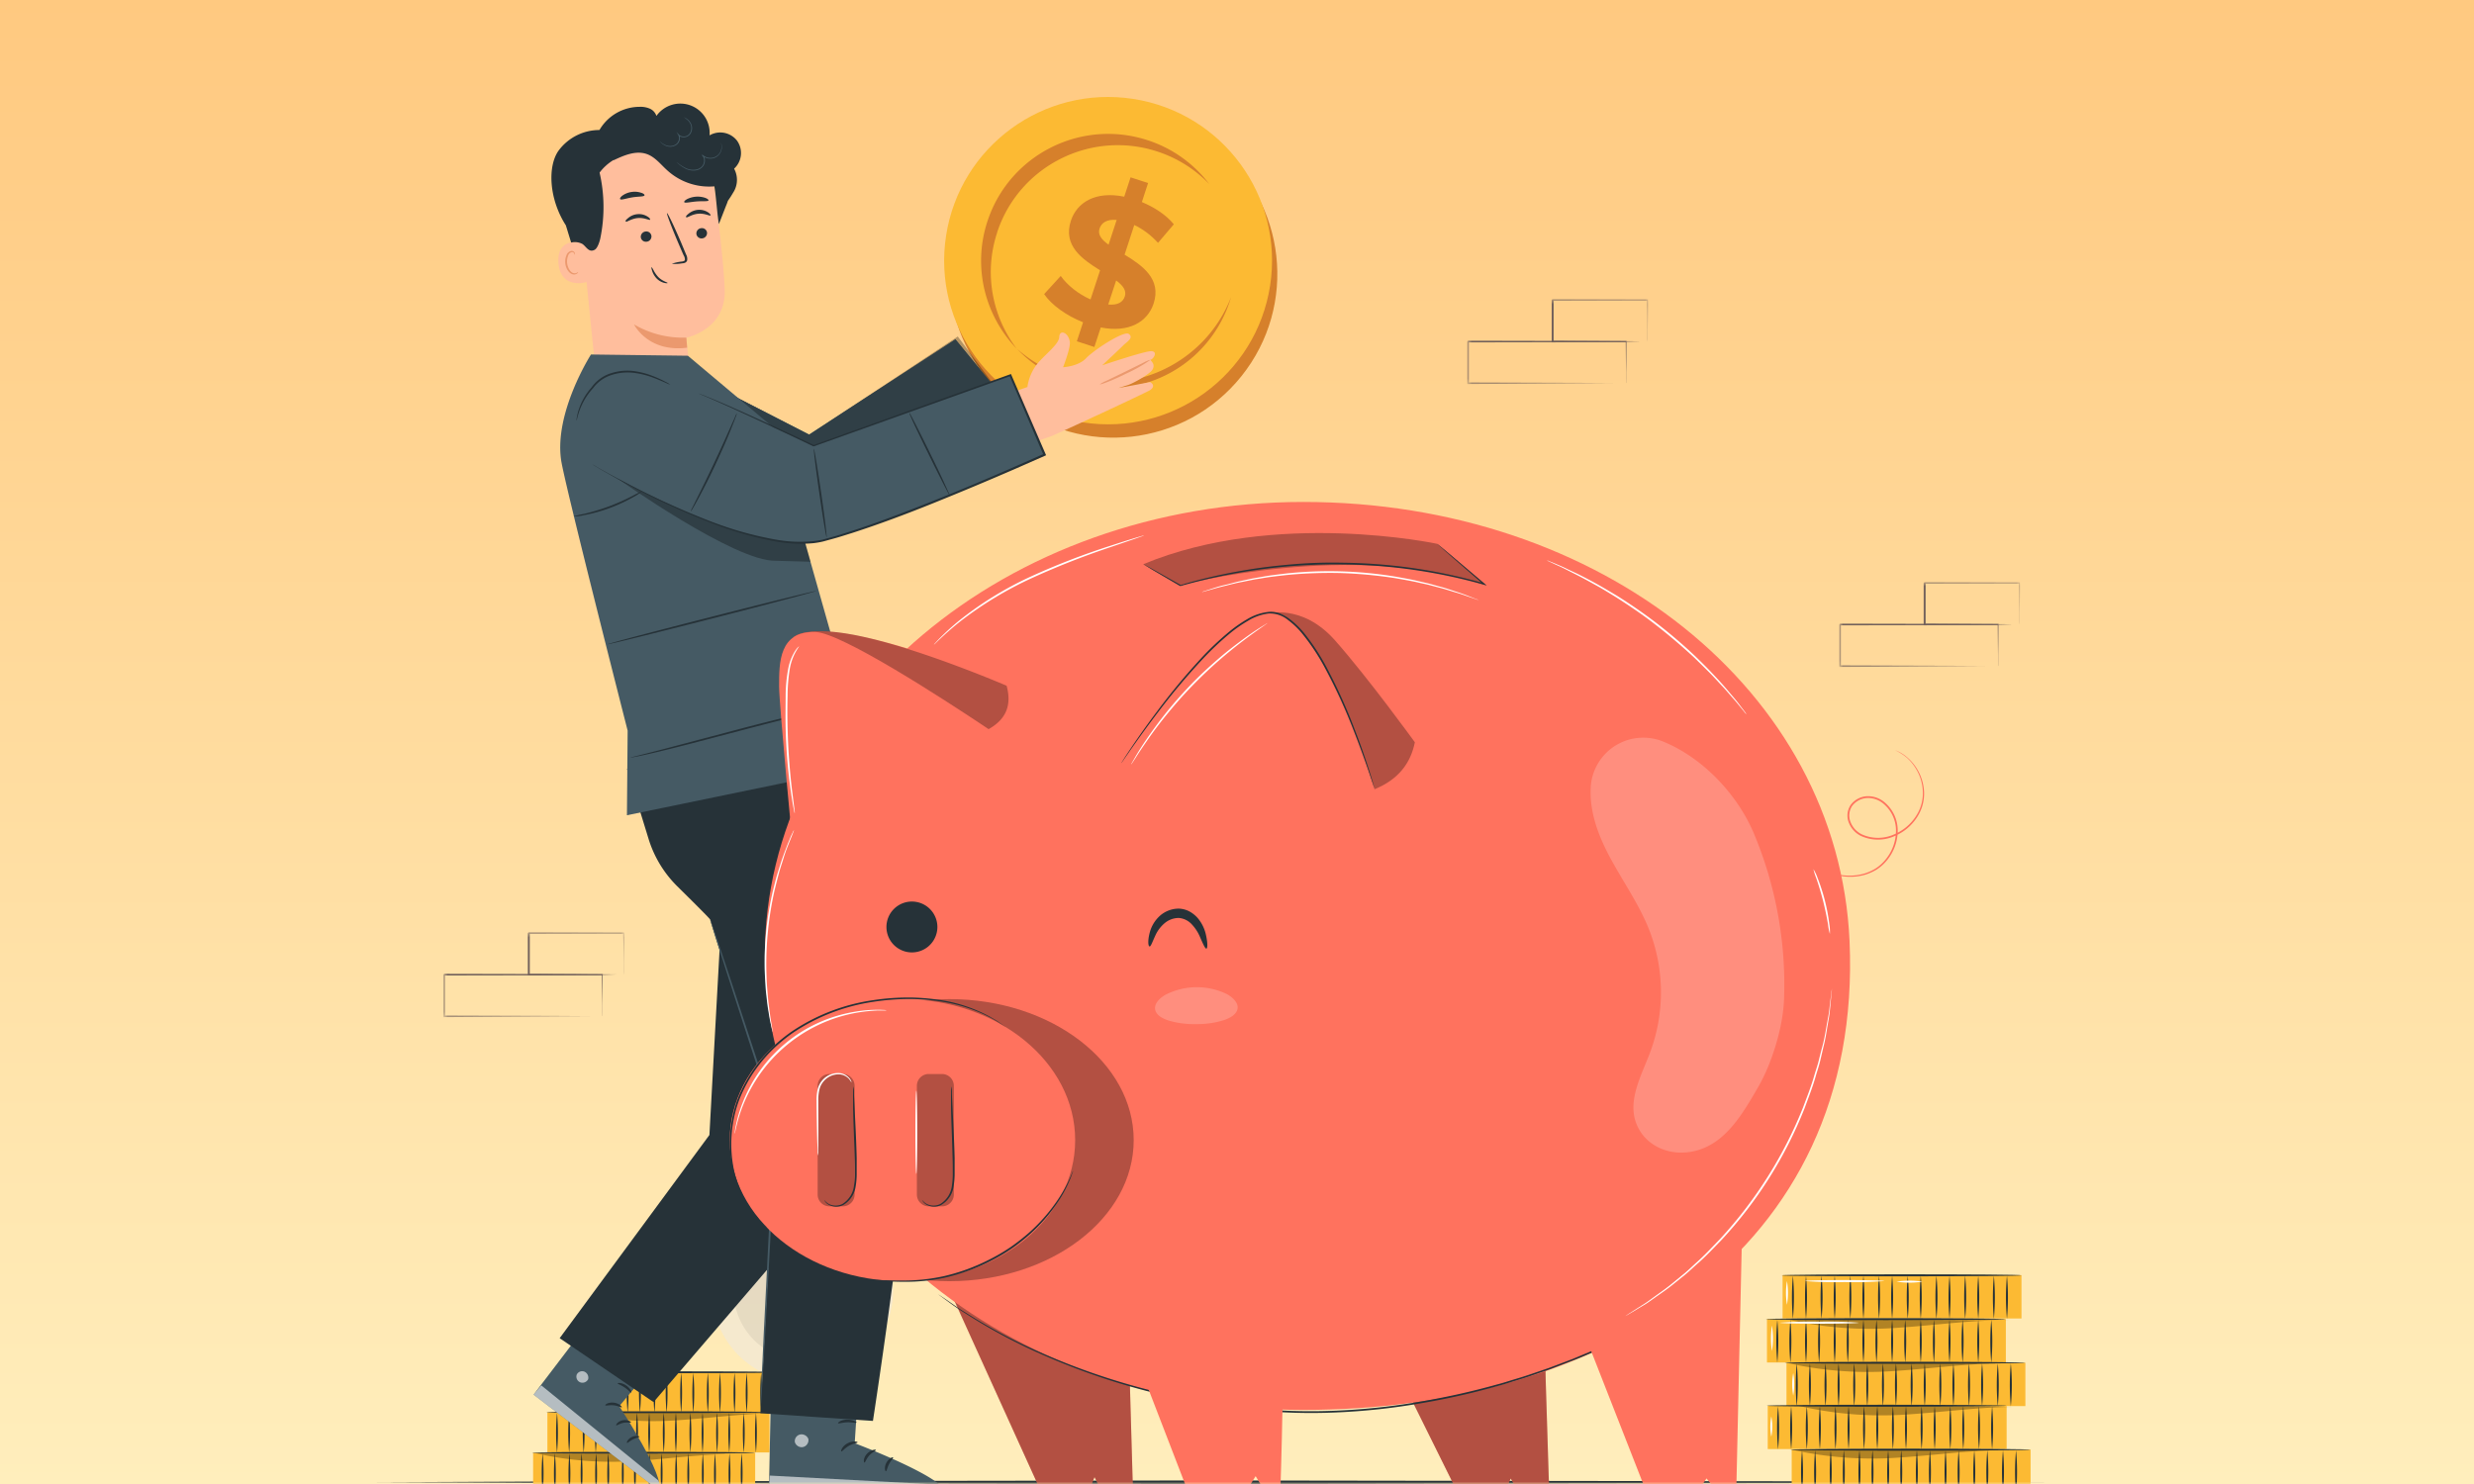
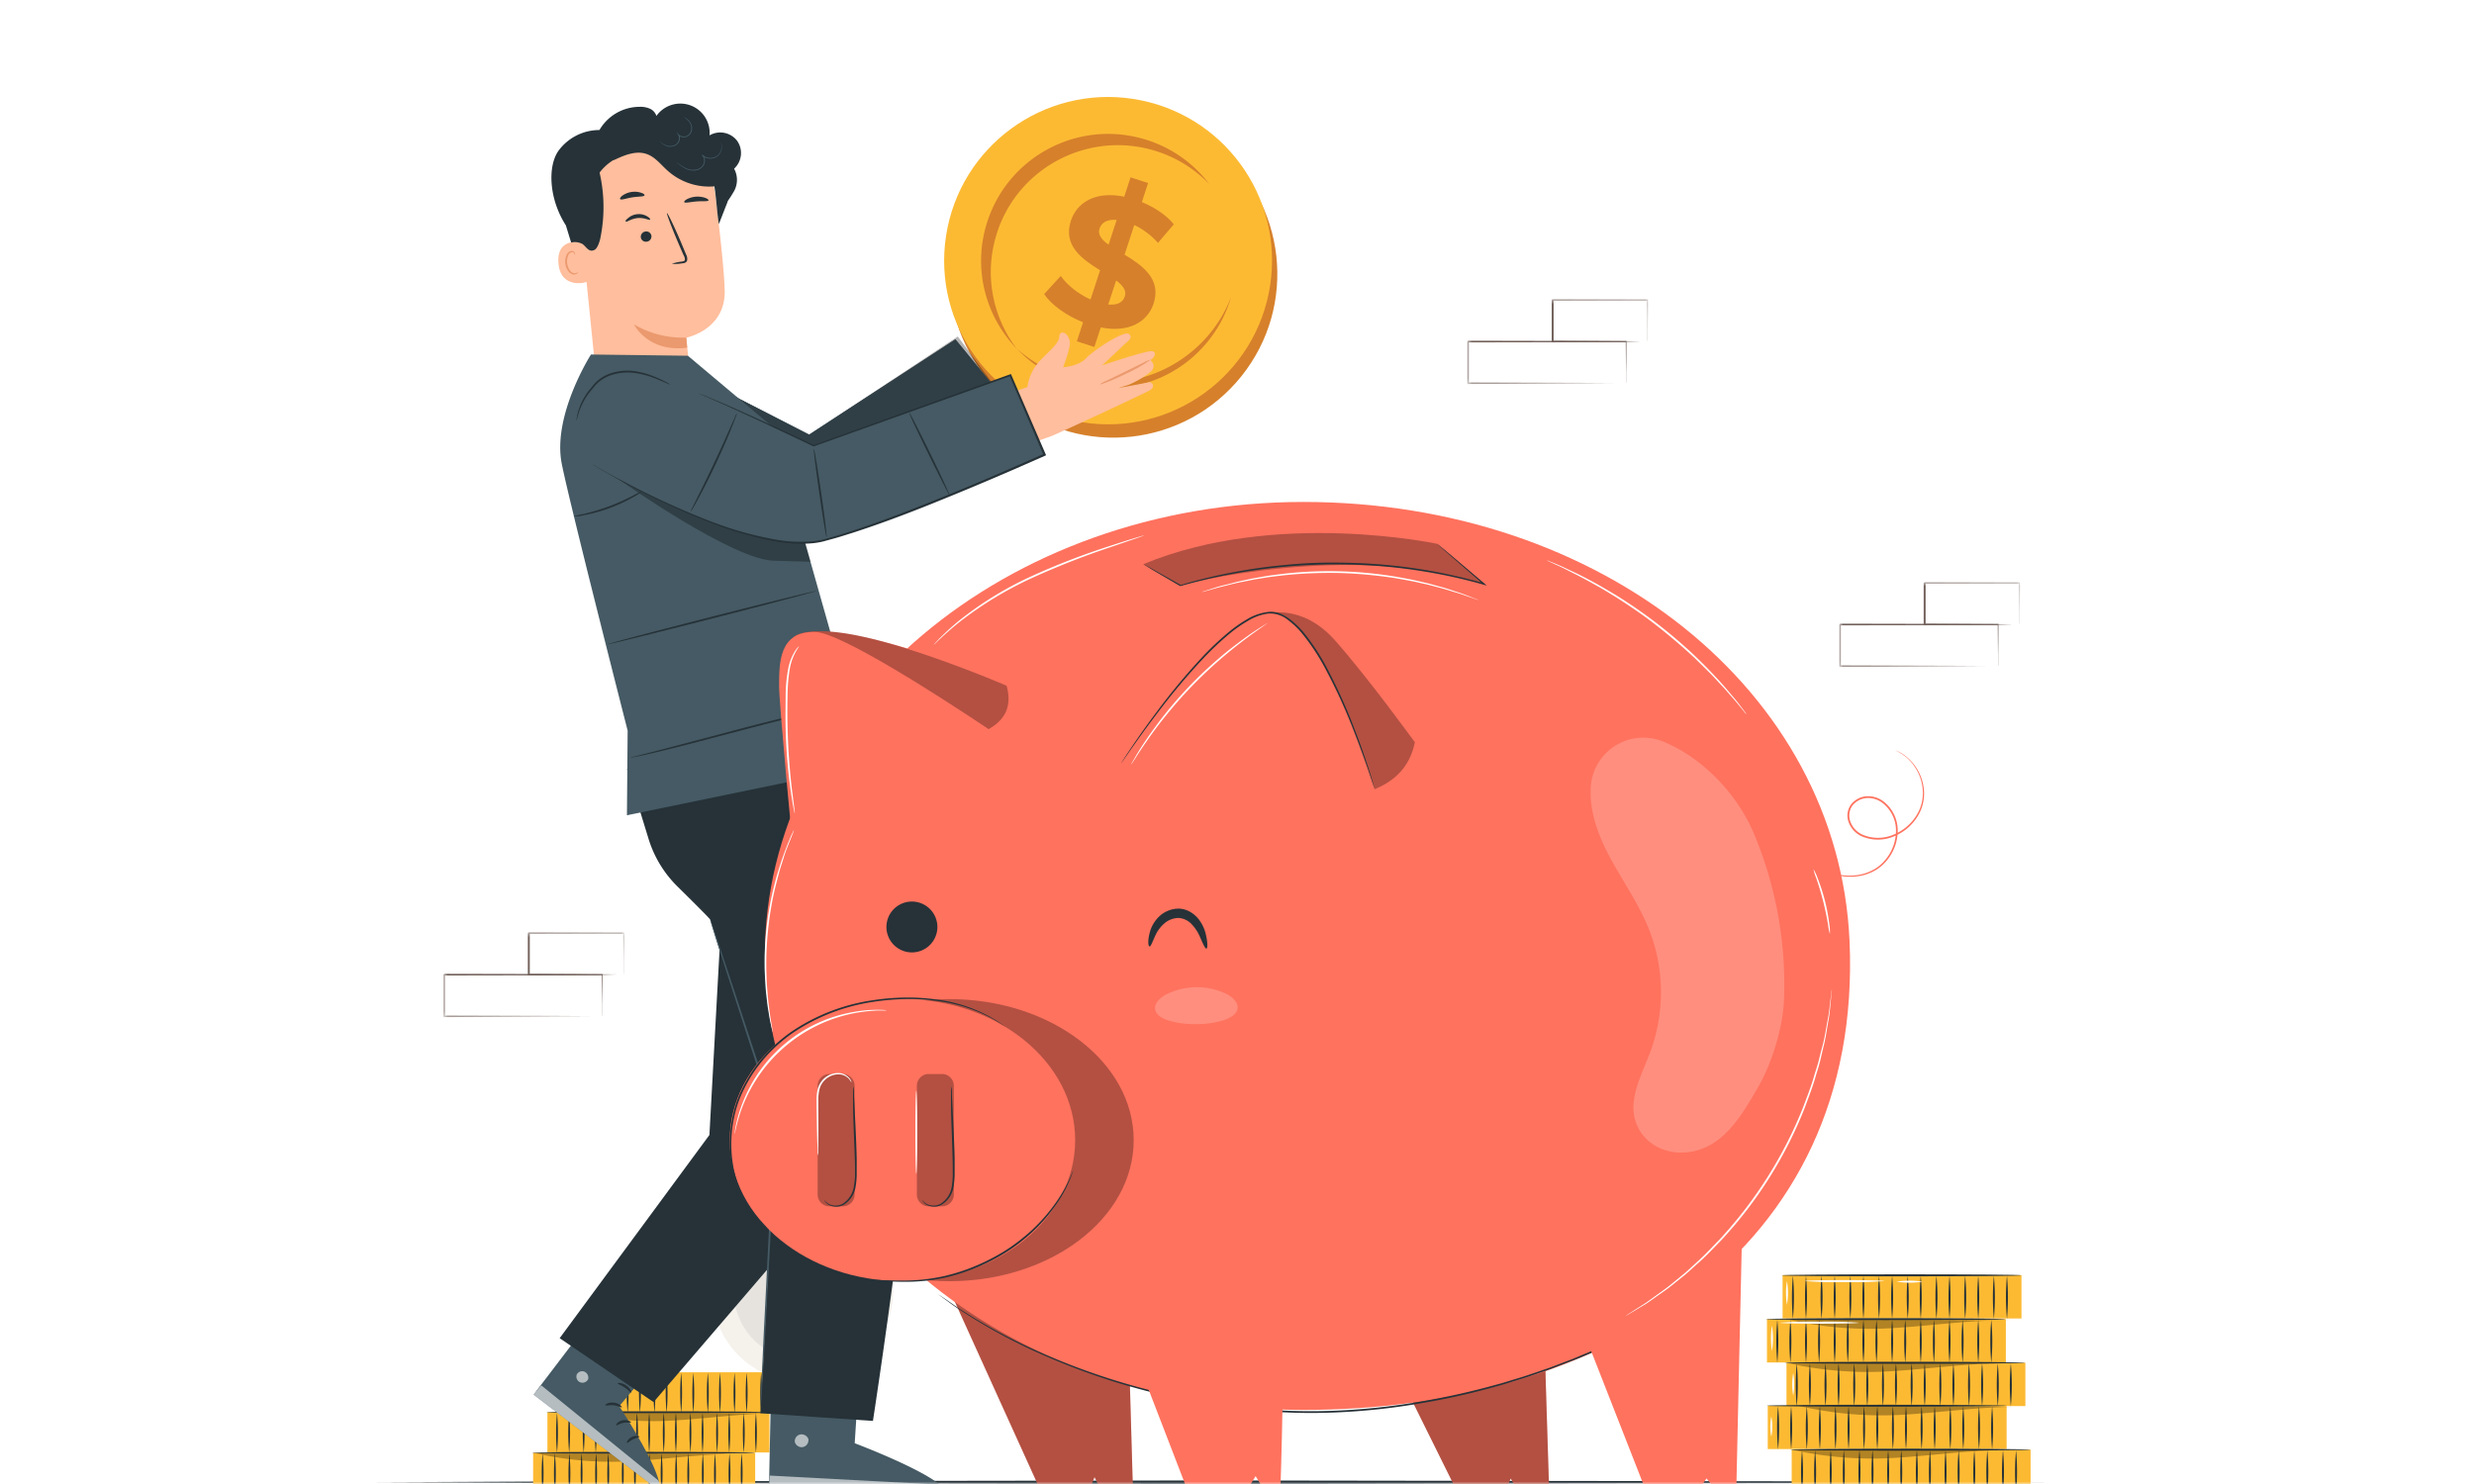
<svg xmlns="http://www.w3.org/2000/svg" width="500" height="300" fill="none">
  <rect width="100%" height="100%" fill="#808080" stroke="none" />
  <g clip-path="url(#a)">
    <path fill="#fff" d="M0 0h500v300H0z" />
-     <path d="M500 0H0v300h500V0Z" fill="url(#b)" />
    <g clip-path="url(#c)">
      <mask id="d" style="mask-type:luminance" maskUnits="userSpaceOnUse" x="71" y="14" width="358" height="286">
        <path d="M429 14H71v286h358V14Z" fill="#fff" />
      </mask>
      <g mask="url(#d)">
        <path d="m76.012 299.646 42.155-.18 42.154-.065 84.309-.116 84.309.116 42.155.065 42.154.18-42.154.173-42.155.065-84.309.116-84.309-.116-42.154-.065-42.155-.173Z" fill="#263238" />
        <mask id="e" style="mask-type:luminance" maskUnits="userSpaceOnUse" x="296" y="60" width="38" height="18">
          <path d="M333.056 60.475H296.54v17.16h36.516v-17.16Z" fill="#fff" />
        </mask>
        <g mask="url(#e)" fill="#73625C">
          <path d="M328.619 77.485v-2.243c0-1.433-.036-3.582-.057-6.183l.1.1-31.964.057c.072-.071-.165.158.158-.164v8.447l-.158-.18 22.745.072 6.714.043h.071l-6.677.044-22.853.157h-.158v-8.598c.323-.322.086-.093.165-.165l31.907.065h.1v.1c0 2.658-.043 4.772-.057 6.24v2.05c-.007.05-.022.108-.036.158Z" />
          <path d="M332.948 69.052a.594.594 0 0 1 0-.158v-2.135c0-1.483 0-3.583-.065-6.133l.123.114-19.178.05.166-.164v8.418l-.223-.157 13.713.079 4 .043h1.464a2.911 2.911 0 0 1-.352 0h-1.048l-3.977.121-13.821.08h-.151v-8.57l.165-.165 19.177.05h.115v.115c0 2.594-.05 4.707-.065 6.198v1.669c0 .18-.022.365-.043.544Z" />
        </g>
        <mask id="f" style="mask-type:luminance" maskUnits="userSpaceOnUse" x="89" y="188" width="38" height="18">
          <path d="M126.132 188.46H89.616v17.16h36.516v-17.16Z" fill="#fff" />
        </mask>
        <g mask="url(#f)" fill="#73625C">
          <path d="M121.695 205.47v-2.242c0-1.433-.036-3.583-.057-6.184l.1.1-31.964.058c.072-.072-.165.158.158-.165v8.447l-.158-.179 22.745.072 6.713.043h.072l-6.677.043-22.853.158h-.158v-8.598c.323-.323.086-.094.165-.165l31.907.064h.1v.101c0 2.658-.043 4.772-.057 6.24v2.049a1.243 1.243 0 0 1-.036.158Z" />
          <path d="M126.025 197.037a.517.517 0 0 1 0-.157v-2.136c0-1.483 0-3.582-.065-6.133l.122.115-19.177.05.165-.165v8.419l-.222-.158 13.713.079 3.999.043h1.465a2.953 2.953 0 0 1-.352 0h-1.048l-3.978.122-13.821.078h-.151v-8.569l.165-.165 19.177.051h.115v.114c0 2.594-.05 4.707-.064 6.198v1.669c0 .18-.022.365-.043.545Z" />
        </g>
        <mask id="g" style="mask-type:luminance" maskUnits="userSpaceOnUse" x="371" y="117" width="38" height="18">
          <path d="M408.236 117.675H371.72v17.16h36.516v-17.16Z" fill="#fff" />
        </mask>
        <g mask="url(#g)" fill="#73625C">
          <path d="M403.799 134.685v-2.243c0-1.433-.036-3.582-.057-6.183l.1.1-31.964.058c.072-.072-.165.157.158-.165v8.447l-.158-.179 22.746.071 6.713.043h.071l-6.677.044-22.853.157h-.158v-8.598c.323-.322.086-.093.166-.164l31.906.064h.1v.1c0 2.659-.043 4.772-.057 6.241v2.049c-.007.05-.022.107-.036.158Z" />
          <path d="M408.128 126.252a.597.597 0 0 1 0-.158v-2.135c0-1.483 0-3.582-.064-6.134l.122.116-19.177.05.165-.166v8.42l-.223-.158 13.713.079 4 .043h1.464a2.953 2.953 0 0 1-.352 0h-1.048l-3.977.121-13.821.079h-.151v-8.569l.165-.165 19.177.05h.115v.115c0 2.594-.05 4.707-.064 6.198v1.669c0 .179-.023.365-.044.545Z" />
        </g>
        <g style="mix-blend-mode:multiply" opacity=".6">
          <path d="M179.932 265.412c-2.469 9.819-12.406 15.799-22.197 13.358-9.791-2.441-15.727-12.378-13.258-22.196 2.469-9.819 12.406-15.8 22.198-13.359l.042.018c9.774 2.442 15.688 12.37 13.218 22.172l-.006.014.003-.007Z" fill="#EEE7DE" />
          <path d="M175.718 264.344c-1.881 7.48-9.458 12.037-16.908 10.173-7.459-1.86-11.982-9.437-10.096-16.908 1.881-7.481 9.459-12.037 16.909-10.173a.39.39 0 0 0 .02.009c7.45 1.865 11.958 9.435 10.075 16.899Z" fill="#D6D0C9" />
          <path d="M175.818 263.921a8.664 8.664 0 0 1 .059-1.719 14.618 14.618 0 0 0-.503-4.54 13.7 13.7 0 0 0-4.669-7.123c-.52-.421-1.078-.81-1.66-1.141a12.506 12.506 0 0 0-1.875-.907c-.67-.26-1.353-.468-2.057-.626-.699-.147-1.41-.25-2.13-.289a12.389 12.389 0 0 0-2.083.035 13.737 13.737 0 0 0-3.833.949 13.975 13.975 0 0 0-5.402 3.919 14.59 14.59 0 0 0-2.365 3.912 9.198 9.198 0 0 1-.657 1.587 3.939 3.939 0 0 1 .274-1.72 13.147 13.147 0 0 1 2.173-4.249 14.284 14.284 0 0 1 7.578-5.037 14.115 14.115 0 0 1 4.389-.453c.775.046 1.544.147 2.302.312.75.168 1.485.389 2.205.669.695.279 1.377.61 2.018.999a13.28 13.28 0 0 1 1.775 1.247c.535.445 1.039.927 1.5 1.45a14.513 14.513 0 0 1 2.149 3.161c.488.998.864 2.05 1.111 3.131.353 1.565.414 3.175.178 4.762a3.988 3.988 0 0 1-.477 1.671Z" fill="#B8A697" />
          <path d="m161.697 269.401-.568 2.372-2.1-.502.534-2.27a10.16 10.16 0 0 1-4.839-2.936l1.777-2.295a8.726 8.726 0 0 0 3.729 2.461l.841-3.528c-2.198-1.123-4.621-2.523-3.903-5.537.541-2.266 2.617-3.783 6.031-3.378l.563-2.339 2.103.495-.549 2.304a9.765 9.765 0 0 1 3.971 2.295l-1.677 2.353a8.706 8.706 0 0 0-2.96-1.861l-.857 3.588c2.207 1.102 4.592 2.494 3.881 5.47-.517 2.168-2.571 3.693-5.977 3.308Zm.126-9.832.721-3.022c-1.177-.012-1.769.498-1.933 1.194-.164.695.349 1.314 1.212 1.828Zm2.4 5.97c.18-.755-.345-1.287-1.174-1.82l-.695 2.916c1.132.003 1.712-.438 1.877-1.117l-.008.021Z" fill="#B8A697" />
        </g>
        <path d="M159.025 277.414h-44.879v8.136h44.879v-8.136Z" fill="#FCBA33" />
        <path d="M118.543 285.608a43.717 43.717 0 0 1 0-8.073 43.892 43.892 0 0 1 0 8.073ZM116.108 285.608a43.892 43.892 0 0 1 0-8.073 43.717 43.717 0 0 1 0 8.073ZM123.934 285.608a43.892 43.892 0 0 1 0-8.073 43.892 43.892 0 0 1 0 8.073ZM121.485 285.608a42.362 42.362 0 0 1 0-8.073 43.717 43.717 0 0 1 0 8.073ZM129.333 285.608a42.198 42.198 0 0 1 0-8.073 43.892 43.892 0 0 1 0 8.073ZM126.848 285.608a43.892 43.892 0 0 1 0-8.073 43.892 43.892 0 0 1 0 8.073ZM134.724 285.608a43.892 43.892 0 0 1 0-8.073 43.892 43.892 0 0 1 0 8.073ZM132.268 285.608a43.892 43.892 0 0 1 0-8.073 43.892 43.892 0 0 1 0 8.073ZM140.116 285.608a43.892 43.892 0 0 1 0-8.073 43.892 43.892 0 0 1 0 8.073ZM137.66 285.608a43.892 43.892 0 0 1 0-8.073 43.892 43.892 0 0 1 0 8.073ZM145.507 285.608a43.892 43.892 0 0 1 0-8.073 43.892 43.892 0 0 1 0 8.073ZM143.051 285.608a43.892 43.892 0 0 1 0-8.073 43.717 43.717 0 0 1 0 8.073ZM150.899 285.608a43.717 43.717 0 0 1 0-8.073 43.892 43.892 0 0 1 0 8.073ZM148.443 285.608a43.717 43.717 0 0 1 0-8.073 43.892 43.892 0 0 1 0 8.073ZM156.29 285.608a43.892 43.892 0 0 1 0-8.073 43.717 43.717 0 0 1 0 8.073ZM153.834 285.608a44.07 44.07 0 0 1 0-8.073 42.198 42.198 0 0 1 0 8.073Z" fill="#263238" />
-         <path d="M159.025 277.413c0 .101-10.117.186-22.597.186s-22.597-.085-22.597-.186c0-.1 10.117-.185 22.597-.185s22.597.078 22.597.185Z" fill="#263238" />
        <path d="M155.51 285.486h-44.879v8.137h44.879v-8.137Z" fill="#FCBA33" />
        <path d="M115.027 293.68a43.892 43.892 0 0 1 0-8.073 43.892 43.892 0 0 1 0 8.073ZM112.571 293.68a43.892 43.892 0 0 1 0-8.073 43.892 43.892 0 0 1 0 8.073ZM120.404 293.68a43.892 43.892 0 0 1 0-8.073 43.717 43.717 0 0 1 0 8.073ZM117.963 293.68a43.717 43.717 0 0 1 0-8.073 43.892 43.892 0 0 1 0 8.073ZM125.81 293.68a43.892 43.892 0 0 1 0-8.073 43.892 43.892 0 0 1 0 8.073ZM123.354 293.68a43.892 43.892 0 0 1 0-8.073 43.892 43.892 0 0 1 0 8.073ZM131.201 293.68a43.892 43.892 0 0 1 0-8.073 43.892 43.892 0 0 1 0 8.073ZM128.746 293.68a43.892 43.892 0 0 1 0-8.073 42.362 42.362 0 0 1 0 8.073ZM136.6 293.68a42.198 42.198 0 0 1 0-8.073 43.892 43.892 0 0 1 0 8.073ZM134.144 293.68a43.892 43.892 0 0 1 0-8.073 43.892 43.892 0 0 1 0 8.073ZM141.992 293.68a43.892 43.892 0 0 1 0-8.073 43.892 43.892 0 0 1 0 8.073ZM139.536 293.68a43.892 43.892 0 0 1 0-8.073 43.892 43.892 0 0 1 0 8.073ZM147.383 293.68a43.892 43.892 0 0 1 0-8.073 43.717 43.717 0 0 1 0 8.073ZM144.927 293.68a43.892 43.892 0 0 1 0-8.073 43.892 43.892 0 0 1 0 8.073ZM152.775 293.68a43.892 43.892 0 0 1 0-8.073 43.892 43.892 0 0 1 0 8.073ZM150.319 293.68a43.717 43.717 0 0 1 0-8.073 43.892 43.892 0 0 1 0 8.073Z" fill="#263238" />
        <path d="M155.488 285.486c0 .1-10.096.186-22.547.186s-22.54-.086-22.54-.186 10.089-.186 22.54-.186c12.451 0 22.547.086 22.547.186Z" fill="#263238" />
        <path d="M152.624 293.68h-44.879v8.136h44.879v-8.136Z" fill="#FCBA33" />
        <path d="M112.142 301.874a43.892 43.892 0 0 1 0-8.073 43.892 43.892 0 0 1 0 8.073ZM109.664 301.874a43.892 43.892 0 0 1 0-8.073 43.892 43.892 0 0 1 0 8.073ZM117.54 301.874a43.892 43.892 0 0 1 0-8.073 43.892 43.892 0 0 1 0 8.073ZM115.077 301.874a43.892 43.892 0 0 1 0-8.073 42.198 42.198 0 0 1 0 8.073ZM122.924 301.874a43.892 43.892 0 0 1 0-8.073 42.198 42.198 0 0 1 0 8.073ZM120.476 301.874a43.892 43.892 0 0 1 0-8.073 43.892 43.892 0 0 1 0 8.073ZM128.323 301.874a43.892 43.892 0 0 1 0-8.073 43.892 43.892 0 0 1 0 8.073ZM125.867 301.874a43.892 43.892 0 0 1 0-8.073 43.717 43.717 0 0 1 0 8.073ZM133.714 301.874a43.892 43.892 0 0 1 0-8.073 43.717 43.717 0 0 1 0 8.073ZM131.259 301.874a43.892 43.892 0 0 1 0-8.073 43.892 43.892 0 0 1 0 8.073ZM139.106 301.874a43.892 43.892 0 0 1 0-8.073 43.892 43.892 0 0 1 0 8.073ZM136.651 301.874a43.717 43.717 0 0 1 0-8.073 43.892 43.892 0 0 1 0 8.073ZM144.497 301.874a43.892 43.892 0 0 1 0-8.073 43.717 43.717 0 0 1 0 8.073ZM142.042 301.874a43.717 43.717 0 0 1 0-8.073 43.892 43.892 0 0 1 0 8.073ZM149.889 301.874a43.892 43.892 0 0 1 0-8.073 43.892 43.892 0 0 1 0 8.073ZM147.433 301.874a44.07 44.07 0 0 1 0-8.073 43.717 43.717 0 0 1 0 8.073Z" fill="#263238" />
        <path d="M152.624 293.68c0 .107-10.095.185-22.54.185-12.444 0-22.568-.078-22.568-.185 0-.108 10.089-.186 22.547-.186s22.561.071 22.561.186Z" fill="#263238" />
        <path d="M116.724 285.564a68.622 68.622 0 0 0 20.764 1.509c6.881-.457 13.84-1.466 20.764-1.387l-41.528-.122ZM108.296 293.787a68.623 68.623 0 0 0 20.764 1.502c6.888-.458 13.841-1.466 20.765-1.38l-41.529-.122Z" fill="#000" opacity=".3" />
        <path d="M115.7 277.9c0 .1-.251.185-.559.185-.308 0-.565-.085-.565-.185 0-.101.25-.193.565-.193.315 0 .559.085.559.193ZM121.936 277.921a9.215 9.215 0 0 1-2.577.186 9.222 9.222 0 0 1-2.578-.186 8.897 8.897 0 0 1 2.578-.186 8.887 8.887 0 0 1 2.577.186ZM129.053 277.921a9.218 9.218 0 0 1-2.577.186 9.21 9.21 0 0 1-2.571-.186 8.846 8.846 0 0 1 2.571-.186 8.89 8.89 0 0 1 2.577.186Z" fill="#fff" />
        <path d="M408.544 257.779h-48.28v8.759h48.28v-8.759Z" fill="#FCBA33" />
        <path d="M364.997 266.596a47.13 47.13 0 0 1 0-8.68 47.13 47.13 0 0 1 0 8.68ZM362.355 266.596a47.13 47.13 0 0 1 0-8.68 46.955 46.955 0 0 1 0 8.68ZM370.796 266.596a47.13 47.13 0 0 1 0-8.68 46.955 46.955 0 0 1 0 8.68ZM368.14 266.596a47.13 47.13 0 0 1 0-8.68 45.436 45.436 0 0 1 0 8.68ZM376.603 266.596a45.436 45.436 0 0 1 0-8.68 47.13 47.13 0 0 1 0 8.68ZM373.961 266.596a47.13 47.13 0 0 1 0-8.68 47.13 47.13 0 0 1 0 8.68ZM382.403 266.596a47.13 47.13 0 0 1 0-8.68 46.955 46.955 0 0 1 0 8.68ZM379.761 266.596a47.13 47.13 0 0 1 0-8.68 46.955 46.955 0 0 1 0 8.68ZM388.188 266.596a46.955 46.955 0 0 1 0-8.68 47.13 47.13 0 0 1 0 8.68ZM385.56 266.596a46.955 46.955 0 0 1 0-8.68 47.13 47.13 0 0 1 0 8.68ZM394.002 266.596a47.13 47.13 0 0 1 0-8.68 47.13 47.13 0 0 1 0 8.68ZM391.36 266.596a47.13 47.13 0 0 1 0-8.68 45.436 45.436 0 0 1 0 8.68ZM399.809 266.596a47.13 47.13 0 0 1 0-8.68 47.13 47.13 0 0 1 0 8.68ZM397.167 266.596a46.955 46.955 0 0 1 0-8.68 47.13 47.13 0 0 1 0 8.68ZM405.609 266.596a46.955 46.955 0 0 1 0-8.68 47.13 47.13 0 0 1 0 8.68ZM402.966 266.596a47.13 47.13 0 0 1 0-8.68 47.13 47.13 0 0 1 0 8.68Z" fill="#263238" />
        <path d="M408.551 257.815c0 .115-10.861.201-24.258.201-13.396 0-24.251-.086-24.251-.201 0-.114 10.855-.2 24.251-.2 13.397 0 24.258.057 24.258.2Z" fill="#263238" />
        <path d="M405.386 266.674h-48.28v8.759h48.28v-8.759Z" fill="#FCBA33" />
        <path d="M361.839 275.49a47.206 47.206 0 0 1 0-8.687 47.03 47.03 0 0 1 0 8.687ZM359.197 275.49a47.206 47.206 0 0 1 0-8.687 47.03 47.03 0 0 1 0 8.687ZM367.639 275.49a47.206 47.206 0 0 1 0-8.687 47.03 47.03 0 0 1 0 8.687ZM364.997 275.49a47.03 47.03 0 0 1 0-8.687c.267 2.89.267 5.798 0 8.687ZM373.439 275.49a47.03 47.03 0 0 1 0-8.687c.267 2.89.267 5.798 0 8.687ZM370.797 275.49a47.03 47.03 0 0 1 0-8.687c.267 2.89.267 5.798 0 8.687ZM379.238 275.49a47.206 47.206 0 0 1 0-8.687 47.03 47.03 0 0 1 0 8.687ZM376.603 275.49a45.674 45.674 0 0 1 0-8.687 47.03 47.03 0 0 1 0 8.687ZM385.045 275.49a47.03 47.03 0 0 1 0-8.687c.267 2.89.267 5.798 0 8.687ZM382.403 275.49a47.03 47.03 0 0 1 0-8.687c.267 2.89.267 5.798 0 8.687ZM390.844 275.49a47.206 47.206 0 0 1 0-8.687c.267 2.89.267 5.798 0 8.687ZM388.188 275.49a47.03 47.03 0 0 1 0-8.687c.267 2.89.267 5.798 0 8.687ZM396.644 275.49a47.03 47.03 0 0 1 0-8.687 47.03 47.03 0 0 1 0 8.687ZM394.002 275.49a47.03 47.03 0 0 1 0-8.687 47.03 47.03 0 0 1 0 8.687ZM402.444 275.49a47.03 47.03 0 0 1 0-8.687 47.03 47.03 0 0 1 0 8.687ZM399.809 275.49a47.03 47.03 0 0 1 0-8.687c.267 2.89.267 5.798 0 8.687Z" fill="#263238" />
        <path d="M405.372 266.674c0 .114-10.855.2-24.251.2s-24.251-.086-24.251-.2c0-.115 10.855-.2 24.251-.2s24.251.093 24.251.2Z" fill="#263238" />
        <path d="M409.332 275.49h-48.28v8.759h48.28v-8.759Z" fill="#FCBA33" />
        <path d="M365.785 284.306a47.03 47.03 0 0 1 0-8.687c.267 2.89.267 5.798 0 8.687ZM363.128 284.306a47.03 47.03 0 0 1 0-8.687c.267 2.89.267 5.798 0 8.687ZM371.584 284.306a47.03 47.03 0 0 1 0-8.687 47.03 47.03 0 0 1 0 8.687ZM368.942 284.306a47.03 47.03 0 0 1 0-8.687 47.03 47.03 0 0 1 0 8.687ZM377.384 284.306a47.03 47.03 0 0 1 0-8.687 47.03 47.03 0 0 1 0 8.687ZM374.742 284.306a47.206 47.206 0 0 1 0-8.687 47.03 47.03 0 0 1 0 8.687ZM383.176 284.306a47.206 47.206 0 0 1 0-8.687 45.346 45.346 0 0 1 0 8.687ZM380.548 284.306a47.206 47.206 0 0 1 0-8.687 47.03 47.03 0 0 1 0 8.687ZM388.99 284.306a47.03 47.03 0 0 1 0-8.687 47.03 47.03 0 0 1 0 8.687ZM386.348 284.306a47.206 47.206 0 0 1 0-8.687 47.03 47.03 0 0 1 0 8.687ZM394.79 284.306a47.206 47.206 0 0 1 0-8.687c.267 2.89.267 5.798 0 8.687ZM392.148 284.306a47.03 47.03 0 0 1 0-8.687c.267 2.89.267 5.798 0 8.687ZM400.589 284.306a47.206 47.206 0 0 1 0-8.687 47.03 47.03 0 0 1 0 8.687ZM397.947 284.306a47.206 47.206 0 0 1 0-8.687c.267 2.89.267 5.798 0 8.687ZM406.389 284.306a47.03 47.03 0 0 1 0-8.687 45.674 45.674 0 0 1 0 8.687ZM403.754 284.306a47.206 47.206 0 0 1 0-8.687 47.03 47.03 0 0 1 0 8.687Z" fill="#263238" />
        <path d="M409.332 275.49c0 .115-10.883.2-24.308.2s-24.344-.085-24.344-.2c0-.114 10.883-.2 24.344-.2 13.46 0 24.308.093 24.308.2Z" fill="#263238" />
        <path d="M405.544 284.177h-48.28v8.759h48.28v-8.759Z" fill="#FCBA33" />
        <path d="M361.997 292.993a47.03 47.03 0 0 1 0-8.687c.267 2.89.267 5.798 0 8.687ZM359.355 292.993a47.03 47.03 0 0 1 0-8.687c.267 2.89.267 5.798 0 8.687ZM367.797 292.993a47.03 47.03 0 0 1 0-8.687c.267 2.89.267 5.798 0 8.687ZM365.154 292.993a47.206 47.206 0 0 1 0-8.687 45.346 45.346 0 0 1 0 8.687ZM373.603 292.993a47.03 47.03 0 0 1 0-8.687c.267 2.89.267 5.798 0 8.687ZM370.961 292.993a47.03 47.03 0 0 1 0-8.687c.267 2.89.267 5.798 0 8.687ZM379.403 292.993a47.03 47.03 0 0 1 0-8.687c.267 2.89.267 5.798 0 8.687ZM376.732 292.993a47.03 47.03 0 0 1 0-8.687c.267 2.89.267 5.798 0 8.687ZM385.202 292.993a47.206 47.206 0 0 1 0-8.687 47.03 47.03 0 0 1 0 8.687ZM382.561 292.993a47.03 47.03 0 0 1 0-8.687c.267 2.89.267 5.798 0 8.687ZM391.002 292.993a47.206 47.206 0 0 1 0-8.687 47.03 47.03 0 0 1 0 8.687ZM388.367 292.993a45.51 45.51 0 0 1 0-8.687 47.03 47.03 0 0 1 0 8.687ZM396.78 292.993a47.206 47.206 0 0 1 0-8.687c.267 2.89.267 5.798 0 8.687ZM394.167 292.993a47.03 47.03 0 0 1 0-8.687c.267 2.89.267 5.798 0 8.687ZM402.609 292.993a47.03 47.03 0 0 1 0-8.687c.267 2.89.267 5.798 0 8.687ZM399.966 292.993a47.206 47.206 0 0 1 0-8.687 47.03 47.03 0 0 1 0 8.687Z" fill="#263238" />
        <path d="M405.551 284.177c0 .115-10.862.2-24.258.2-13.396 0-24.251-.085-24.251-.2 0-.114 10.855-.2 24.251-.2s24.258.093 24.258.2Z" fill="#263238" />
        <path d="M410.384 293.058h-48.28v8.758h48.28v-8.758Z" fill="#FCBA33" />
        <path d="M366.837 301.874a47.206 47.206 0 0 1 0-8.687 47.03 47.03 0 0 1 0 8.687ZM364.195 301.874a47.206 47.206 0 0 1 0-8.687 47.03 47.03 0 0 1 0 8.687ZM372.637 301.874a47.206 47.206 0 0 1 0-8.687 47.03 47.03 0 0 1 0 8.687ZM369.995 301.874a47.03 47.03 0 0 1 0-8.687c.267 2.89.267 5.797 0 8.687ZM378.436 301.874a47.03 47.03 0 0 1 0-8.687c.267 2.89.267 5.797 0 8.687ZM375.802 301.874a45.346 45.346 0 0 1 0-8.687c.267 2.89.267 5.797 0 8.687ZM384.243 301.874a47.206 47.206 0 0 1 0-8.687 47.03 47.03 0 0 1 0 8.687ZM381.601 301.874a47.206 47.206 0 0 1 0-8.687 47.03 47.03 0 0 1 0 8.687ZM390.043 301.874a47.03 47.03 0 0 1 0-8.687c.267 2.89.267 5.797 0 8.687ZM387.401 301.874a47.03 47.03 0 0 1 0-8.687c.267 2.89.267 5.797 0 8.687ZM395.842 301.874a47.206 47.206 0 0 1 0-8.687 47.03 47.03 0 0 1 0 8.687ZM393.2 301.874a47.206 47.206 0 0 1 0-8.687c.267 2.89.267 5.797 0 8.687ZM401.642 301.874a47.03 47.03 0 0 1 0-8.687 47.03 47.03 0 0 1 0 8.687ZM399.007 301.874a47.03 47.03 0 0 1 0-8.687c.267 2.89.267 5.797 0 8.687ZM407.448 301.874a47.206 47.206 0 0 1 0-8.687c.267 2.89.267 5.797 0 8.687ZM404.807 301.874a47.03 47.03 0 0 1 0-8.687c.267 2.89.267 5.797 0 8.687Z" fill="#263238" />
        <path d="M410.384 293.058c0 .114-10.854.2-24.251.2-13.396 0-24.251-.086-24.251-.2 0-.115 10.855-.201 24.251-.201 13.397 0 24.251.093 24.251.201Z" fill="#263238" />
        <path d="M361.052 275.49a73.664 73.664 0 0 0 22.303 1.63c7.411-.493 14.893-1.58 22.318-1.494l-44.621-.136ZM361.489 266.774a73.663 73.663 0 0 0 22.303 1.623c7.411-.493 14.893-1.58 22.318-1.494l-44.621-.129ZM363.844 284.27a73.7 73.7 0 0 0 22.304 1.623c7.41-.493 14.892-1.58 22.317-1.487l-44.621-.136ZM361.933 293.007a73.884 73.884 0 0 0 22.303 1.616c7.411-.486 14.893-1.58 22.318-1.487l-44.621-.129Z" fill="#000" opacity=".3" />
        <path d="M361.152 263.771a14.464 14.464 0 0 1 0-4.797 14.464 14.464 0 0 1 0 4.797ZM358.116 273.123a16.598 16.598 0 0 1 0-5.141 16.537 16.537 0 0 1 0 5.141ZM362.412 282.125a13.043 13.043 0 0 1 0-4.562 13.091 13.091 0 0 1 0 4.562ZM357.987 290.434a10.542 10.542 0 0 1 0-4.09c.267 1.35.267 2.74 0 4.09ZM375.672 267.396c0 .108-3.58.2-7.962.2-4.381 0-7.961-.092-7.961-.2a78.03 78.03 0 0 1 7.961-.2 78.049 78.049 0 0 1 7.962.2ZM380.828 258.974a79.32 79.32 0 0 1-8.027.2 79.169 79.169 0 0 1-8.019-.2c0-.108 3.58-.201 8.019-.201 4.44 0 8.027.093 8.027.201ZM388.553 259.095a17.43 17.43 0 0 1-5.269 0 17.43 17.43 0 0 1 5.269 0Z" fill="#fff" />
        <path d="M250.89 76.058c11.431-14.27 9.113-35.09-5.176-46.504-14.29-11.415-35.139-9.1-46.57 5.169-11.43 14.269-9.112 35.09 5.177 46.504 14.289 11.414 35.138 9.1 46.569-5.17Z" fill="#D6802B" />
        <path d="M256.692 57.741c2.793-18.059-9.604-34.958-27.688-37.747-18.084-2.788-35.007 9.591-37.8 27.65-2.792 18.059 9.605 34.959 27.689 37.747 18.084 2.788 35.007-9.59 37.799-27.65Z" fill="#FCBA33" />
        <path d="M249.612 53.174c.267-14.156-11.008-25.847-25.184-26.113-14.175-.266-25.883 10.993-26.149 25.149-.267 14.155 11.008 25.847 25.184 26.113 14.176.266 25.883-10.993 26.149-25.15Z" fill="#FCBA33" />
        <path d="M201.511 47.016c4.407-13.457 18.906-20.791 32.381-16.39a25.522 25.522 0 0 1 10.501 6.578 25.542 25.542 0 0 0-12.447-8.858c-13.476-4.4-27.964 2.93-32.382 16.39-3.06 9.33-.463 19.142 5.913 25.759-4.912-6.472-6.684-15.17-3.952-23.473l-.014-.006ZM215.095 75.992a27.089 27.089 0 0 1-9.553-5.476 25.865 25.865 0 0 0 3.207 2.866c11.33 8.504 27.428 6.222 35.94-5.102a25.56 25.56 0 0 0 4.116-8.22c-5.171 13.316-19.949 20.422-33.704 15.918l-.006.014Z" fill="#D6802B" />
        <path d="m222.467 66.2-1.297 3.948-3.535-1.153 1.256-3.842c-3.425-1.354-6.416-3.545-7.869-5.698l3.351-3.667c1.342 1.885 3.571 3.66 6.025 4.743l1.931-5.89c-3.605-2.237-7.553-4.966-5.904-10.007 1.226-3.74 4.997-6.062 10.78-4.871l1.289-3.911 3.535 1.153-1.256 3.842c2.576 1.073 4.926 2.62 6.458 4.491l-3.192 3.757c-1.468-1.609-3.107-2.812-4.799-3.605l-1.961 5.992c3.613 2.2 7.495 4.908 5.868 9.884-1.208 3.664-4.928 5.968-10.684 4.823l.004.01Zm1.574-16.737 1.64-5.003c-2.006-.185-3.082.591-3.465 1.752-.401 1.236.435 2.254 1.825 3.251Zm3.283 10.486c.401-1.236-.393-2.236-1.747-3.258l-1.601 4.863c1.894.192 2.968-.469 3.338-1.602l.01-.003Z" fill="#D6802B" />
        <path d="m143.187 77.42 20.349 10.447L193.1 68.612l9.923 12.098-31.482 24.853-22.182.007L135.541 86l7.646-8.58Z" fill="#455A64" />
        <path d="m149.352 105.592-13.84-19.591 7.654-8.58 20.341 10.446 29.571-19.255 9.931 12.105-31.504 24.86h-22.196l.043.015Z" fill="#455A64" />
        <path d="m143.187 77.42 20.349 10.447 30.029-19.848 9.458 12.69-31.482 24.854-22.182.007L135.541 86l7.646-8.58Z" fill="#000" opacity=".3" />
        <path d="m117.154 43.172 3.186 31.603c.544 5.377 2.441 13.156 10.905 11.912 7.267-1.63 8.427-8.809 7.919-13.82-.244-2.382-.444-4.362-.452-4.606 0 0 7.976-1.572 7.755-9.588-.108-3.875-.981-11.84-1.855-19.033a14.929 14.929 0 0 0-5.152-9.588 14.97 14.97 0 0 0-10.299-3.554h-.773c-8.335.851-12.28 8.38-11.234 16.674Z" fill="#FFBE9D" />
        <path d="M138.713 68.248a19.491 19.491 0 0 1-10.576-2.667s2.785 5.72 10.74 4.704l-.164-2.037Z" fill="#EB996E" />
        <path d="M131.388 44.416c-.136.179-1.139-.45-2.478-.336-1.338.114-2.255.88-2.42.715-.164-.164.058-.379.459-.715a3.3 3.3 0 0 1 1.911-.786 3.2 3.2 0 0 1 1.991.479c.444.257.608.564.537.643ZM131.66 47.727a1.078 1.078 0 0 1-.995 1.137 1.045 1.045 0 0 1-.777-.22 1.038 1.038 0 0 1-.383-.71 1.086 1.086 0 0 1 1.002-1.137 1.032 1.032 0 0 1 1.153.93ZM135.777 53.325a8.388 8.388 0 0 1 1.991-.443c.315-.043.608-.115.651-.336a1.575 1.575 0 0 0-.25-.922c-.323-.716-.666-1.53-1.024-2.36-1.432-3.353-2.478-6.12-2.342-6.178.136-.057 1.432 2.617 2.864 5.978l.988 2.373c.213.373.289.808.215 1.23a.807.807 0 0 1-.501.48c-.172.054-.35.085-.53.092-.68.12-1.374.15-2.062.086ZM130.257 39.483c-.1.308-1.189.208-2.463.415-1.275.207-2.284.615-2.463.343-.086-.129.086-.422.487-.715a4.165 4.165 0 0 1 1.811-.715 4.104 4.104 0 0 1 1.94.157c.48.136.724.365.688.515ZM143.187 40.513c-.114.257-1.181.107-2.448.214-1.268.107-2.292.379-2.449.143-.072-.114.107-.35.522-.593a4.802 4.802 0 0 1 3.738-.272c.458.179.687.386.637.508Z" fill="#263238" />
        <path d="M118.042 49.078c-.136-.057-5.578-1.43-5.184 4.062.394 5.49 5.814 3.946 5.814 3.79 0-.158-.63-7.852-.63-7.852Z" fill="#FFBE9D" />
        <path d="M116.824 54.977s-.086.079-.243.164a.99.99 0 0 1-.716.065c-.594-.172-1.146-1.059-1.246-2.038-.048-.47.011-.944.172-1.387a1.096 1.096 0 0 1 .666-.78.478.478 0 0 1 .58.222c.086.143.057.258.086.265.028.007.114-.1.05-.322a.584.584 0 0 0-.237-.329.716.716 0 0 0-.537-.1 1.34 1.34 0 0 0-.937.915 3.228 3.228 0 0 0-.222 1.552c.114 1.1.759 2.095 1.568 2.266a1.043 1.043 0 0 0 .859-.207c.157-.15.2-.272.157-.286Z" fill="#EB996E" />
-         <path d="M134.918 57.215c.043-.143-1.06-.343-1.926-1.259a6.311 6.311 0 0 1-.917-1.337c-.2-.379-.35-.614-.408-.586-.057.029 0 .286.129.715.179.564.48 1.08.881 1.516.411.434.934.748 1.511.908.436.114.723.093.73.043ZM143.596 43.544c-.144.179-1.146-.458-2.485-.336-1.339.121-2.255.88-2.413.715-.157-.165.05-.38.451-.715a3.428 3.428 0 0 1 1.919-.787 3.263 3.263 0 0 1 1.991.48c.436.278.601.564.537.643ZM142.894 47.055a1.086 1.086 0 0 1-1.003 1.137 1.035 1.035 0 0 1-1.035-.543 1.028 1.028 0 0 1-.117-.394 1.077 1.077 0 0 1 .995-1.13 1.028 1.028 0 0 1 1.041.535c.066.122.106.257.119.395Z" fill="#263238" />
        <path d="M148.965 28.45a4.296 4.296 0 0 0-5.563-1.086 5.909 5.909 0 0 0-.906-3.684 5.93 5.93 0 0 0-6.757-2.474 5.926 5.926 0 0 0-3.077 2.226 2.439 2.439 0 0 0-1.36-1.48 4.747 4.747 0 0 0-2.027-.358 9.416 9.416 0 0 0-8.126 4.69 10.265 10.265 0 0 0-8.256 4.162c-2.241 3.124-1.983 9.745 1.468 15.108l1.067 3.482a3.225 3.225 0 0 1 2.291.293c.809.579 1.282 1.787 2.456 1.172.594-.307 1.017-1.68 1.153-2.338a31.19 31.19 0 0 0-.15-13.27 10.01 10.01 0 0 1 2.864-2.574l-.079.1c2.148-1.022 4.561-2.066 6.787-1.265 1.726.622 2.864 2.209 4.261 3.424a12.57 12.57 0 0 0 9.365 3.096c.372 2.224.544 5.406.909 7.63l1.482-3.797c.12-.273.225-.553.315-.837l.036-.086c.368-.514.71-1.046 1.024-1.594a4.726 4.726 0 0 0 .222-4.89 4.288 4.288 0 0 0 .601-5.65Z" fill="#263238" />
        <path d="m145.715 28.9.05.115c.044.11.076.226.093.343.069.446.01.903-.172 1.316-.124.29-.304.552-.53.772-.265.255-.59.44-.945.537a2.49 2.49 0 0 1-2.37-.594l.122-.136c.293.264.473.63.501 1.023a1.98 1.98 0 0 1-.451 1.43c-.319.368-.753.62-1.231.715a3.478 3.478 0 0 1-2.306-.358 7.462 7.462 0 0 1-1.317-.886 3.277 3.277 0 0 1-.43-.386s.172.114.473.328c.414.316.858.59 1.324.823a3.37 3.37 0 0 0 2.22.314 2.085 2.085 0 0 0 1.131-.643 1.8 1.8 0 0 0 .408-1.309 1.352 1.352 0 0 0-.444-.908l.129-.129a2.313 2.313 0 0 0 2.198.573 2.147 2.147 0 0 0 1.432-1.209c.181-.39.255-.822.215-1.251-.05-.315-.115-.472-.1-.48ZM138.211 23.703a1.878 1.878 0 0 1 .451.215c.395.235.721.57.945.972a2.14 2.14 0 0 1 .036 1.98c-.19.375-.519.66-.916.794a1.666 1.666 0 0 1-1.304-.078 1.52 1.52 0 0 1-.336-.265l.15-.107a1.53 1.53 0 0 1 .093 1.23 1.648 1.648 0 0 1-.716.9 2.23 2.23 0 0 1-1.854.208 2.967 2.967 0 0 1-1.088-.644 1.495 1.495 0 0 1-.308-.343s.121.114.351.293c.318.26.686.455 1.081.572a2.15 2.15 0 0 0 1.732-.221c.296-.195.516-.485.623-.823a1.346 1.346 0 0 0-.086-1.08l-.365-.636.509.53c.086.089.185.166.293.228a1.508 1.508 0 0 0 1.153.093c.356-.124.651-.38.823-.715a1.99 1.99 0 0 0 0-1.845 2.748 2.748 0 0 0-.852-.95c-.257-.222-.422-.294-.415-.308ZM155.975 273.889l-.573 27.17 35.8.836c-.129-3.232-18.465-10.138-18.465-10.138l1.124-17.382-17.886-.486Z" fill="#455A64" />
        <path d="M161.696 289.99a1.384 1.384 0 0 0-1.053 1.545 1.438 1.438 0 0 0 1.619 1.001 1.434 1.434 0 0 0 1.109-1.645 1.484 1.484 0 0 0-.737-.783 1.494 1.494 0 0 0-1.074-.082M155.402 301.037l.172-2.739 34.282 1.831s1.575.715 1.368 1.744l-35.822-.836Z" fill="#fff" opacity=".6" />
-         <path d="M173.309 291.578c0 .164-.887.214-1.761.715-.873.5-1.353 1.187-1.511 1.122-.157-.064.129-1.015 1.196-1.616 1.067-.6 2.112-.379 2.076-.221ZM177.018 293.129c.036.157-.716.422-1.339 1.108-.623.687-.802 1.43-.973 1.43-.172 0-.265-.943.515-1.78.781-.837 1.797-.915 1.797-.758ZM179.037 297.419c-.157 0-.379-.801.093-1.694.473-.894 1.304-1.23 1.368-1.094.064.135-.444.615-.823 1.351-.38.736-.459 1.423-.638 1.437ZM173.095 287.588c-.072.15-.874-.1-1.862-.057-.988.043-1.768.314-1.854.171-.086-.143.673-.715 1.833-.715s1.976.472 1.883.601ZM172.35 283.555a3.666 3.666 0 0 1-1.79-.05 8.79 8.79 0 0 1-2.864-1.13 2.275 2.275 0 0 1-.53-.407.722.722 0 0 1-.057-.88.974.974 0 0 1 .773-.364c.229.005.455.041.673.107.378.097.747.227 1.103.386a6.096 6.096 0 0 1 1.625 1.065c.816.715 1.081 1.366 1.017 1.395-.064.028-.465-.472-1.296-1.094a7.63 7.63 0 0 0-1.575-.887 8.104 8.104 0 0 0-1.053-.286c-.372-.1-.716-.114-.802.043-.086.157-.043.086 0 .193.117.119.25.22.394.3.299.196.61.372.931.529.552.274 1.127.499 1.718.673a11.82 11.82 0 0 1 1.733.407Z" fill="#263238" />
        <path d="M172.114 283.791a2.626 2.626 0 0 1-.43-1.645 5.376 5.376 0 0 1 .293-1.844c.128-.354.29-.695.487-1.016a1.432 1.432 0 0 1 1.167-.829.854.854 0 0 1 .716.493c.086.199.141.409.165.622.061.377.061.761 0 1.137a3.787 3.787 0 0 1-.809 1.731c-.716.858-1.432 1.036-1.475.979-.043-.057.566-.386 1.124-1.215.318-.473.526-1.01.609-1.573a3.497 3.497 0 0 0 0-.98c-.05-.357-.186-.651-.33-.622-.143.029-.486.257-.637.543a5.217 5.217 0 0 0-.472.908 6.082 6.082 0 0 0-.394 1.681c-.086.986.086 1.608-.014 1.63Z" fill="#263238" />
        <path d="m122.466 262.727-14.628 19.212 25.275 19.305c1.611-2.402-7.955-16.974-7.955-16.974l9.903-11.898-12.595-9.645Z" fill="#455A64" />
        <path d="M118.135 277.299a1.224 1.224 0 0 0-1.568.565 1.24 1.24 0 0 0 .644 1.558 1.289 1.289 0 0 0 1.654-.6 1.319 1.319 0 0 0-.12-.946 1.318 1.318 0 0 0-.725-.62M107.838 281.94l1.554-1.881 23.628 19.198s.766 1.323.065 1.973l-25.247-19.29Z" fill="#fff" opacity=".6" />
        <path d="M125.66 284.485c-.093.114-.716-.301-1.647-.394-.931-.093-1.597.151-1.675 0-.079-.15.622-.665 1.711-.536 1.088.129 1.718.844 1.611.93ZM127.514 287.545c-.057.129-.716-.079-1.539.093-.824.171-1.325.601-1.432.5-.108-.1.308-.815 1.303-1.008.995-.193 1.754.301 1.668.415ZM126.719 291.678c-.128-.057.144-.772.953-1.166.809-.393 1.582-.207 1.553-.071-.028.136-.637.207-1.295.536-.659.329-1.082.787-1.211.701ZM127.564 281.511c-.129.064-.573-.522-1.303-1.016-.73-.493-1.432-.715-1.432-.843 0-.129.852-.165 1.711.421.86.587 1.189 1.395 1.024 1.438ZM129.168 278.228c0 .05-.58-.25-1.26-.972a7.77 7.77 0 0 1-1.06-1.394 8.59 8.59 0 0 1-.444-.916 1.929 1.929 0 0 1-.171-.572.615.615 0 0 1 .092-.407.63.63 0 0 1 .33-.258.863.863 0 0 1 .716.151c.162.12.306.262.43.421a5.771 5.771 0 0 1 1.202 2.467 2.52 2.52 0 0 1 0 1.537c-.085 0-.093-.586-.365-1.465a6.574 6.574 0 0 0-.666-1.43 6.708 6.708 0 0 0-.565-.765c-.215-.272-.444-.451-.602-.386-.157.064-.071.035-.071.15.023.145.063.286.121.422a8.876 8.876 0 0 0 1.275 2.245c.637.715 1.088 1.108 1.038 1.172Z" fill="#263238" />
        <path d="M128.882 278.272c-.057 0 0-.622.551-1.43.32-.45.718-.84 1.174-1.152.278-.188.573-.348.881-.479a1.339 1.339 0 0 1 1.275 0 .72.72 0 0 1 .272.715c-.041.189-.111.37-.208.537a3.268 3.268 0 0 1-2.105 1.623 2.1 2.1 0 0 1-1.575-.058c.482-.07.96-.168 1.432-.293a3.31 3.31 0 0 0 1.281-.779c.206-.211.377-.452.509-.715.15-.279.207-.565.093-.615a.906.906 0 0 0-.716.057c-.284.11-.558.247-.816.408a5.158 5.158 0 0 0-1.218 1.029c-.551.651-.716 1.187-.83 1.152ZM126.727 155.449l4.346 14.128a22.991 22.991 0 0 0 5.799 9.588c2.807 2.767 6.108 6.049 6.645 6.7l13.203 42.785-3.05 57.05 22.754 1.545s8.95-58.259 7.504-67.275c-1.447-9.016-10.626-69.14-10.626-69.14l-2.413-4.183-44.162 8.802Z" fill="#263238" />
        <path d="m145.679 187.409-2.305 42.035-30.266 41.077 18.974 12.92 40.819-47.598.401-55.062-27.623 6.628Z" fill="#263238" />
        <path d="M143.538 185.879s0 .064.086.193.122.35.208.593c.193.544.451 1.316.787 2.288.716 2.031 1.647 4.934 2.864 8.538l9.473 28.864v.072c-.122 2.459-.258 5.005-.394 7.65-.716 13.864-1.432 26.412-1.912 35.521-.264 4.526-.472 8.194-.622 10.768a402.966 402.966 0 0 0-.194 2.925c0 .314-.043.564-.057.757a1.722 1.722 0 0 1-.036.258.929.929 0 0 1 0-.258v-.765c0-.715.065-1.68.115-2.931.121-2.567.286-6.242.494-10.768.458-9.116 1.095-21.665 1.79-35.528.136-2.624.272-5.191.401-7.651v.079c-3.724-11.49-7.003-21.629-9.358-28.922-1.153-3.618-2.084-6.528-2.736-8.58-.3-.987-.544-1.766-.716-2.317l-.171-.6a.728.728 0 0 1-.022-.186ZM119.438 71.665s-7.475 11.69-6.029 21.386c.73 4.912 13.439 54.654 13.439 54.654l-.143 17.103 48.745-10.053-4.904-17.346-14.478-51.165-17.048-14.329-19.582-.25Z" fill="#455A64" />
        <path d="M124.836 96.747s23.628 16.824 31.927 16.617l7.059.2-1.088-3.825-37.898-12.992Z" fill="#000" opacity=".3" />
        <path d="M129.784 99.307c-.565.469-1.18.873-1.833 1.208a32.404 32.404 0 0 1-9.938 3.632 9.425 9.425 0 0 1-2.148.258 18.8 18.8 0 0 1 2.148-.515 45.82 45.82 0 0 0 5.012-1.502 44.387 44.387 0 0 0 4.818-2.145 18.828 18.828 0 0 1 1.941-.936ZM164.982 119.463c0 .1-9.394 2.595-21.036 5.569-11.642 2.975-21.114 5.306-21.136 5.206-.021-.1 9.394-2.589 21.043-5.563 11.649-2.974 21.108-5.305 21.129-5.212ZM171.605 142.507c-.147.05-.298.085-.451.107l-1.303.244c-1.124.221-2.757.543-4.761.993-4.017.887-9.523 2.296-15.595 3.89-6.072 1.594-11.57 3.06-15.573 4.018-1.997.487-3.623.851-4.754 1.087l-1.296.25a3.314 3.314 0 0 1-.465.065c.141-.065.29-.11.444-.136l1.288-.322 4.719-1.201 15.544-4.118c6.072-1.595 11.592-2.968 15.63-3.79 2.012-.415 3.659-.715 4.798-.879l1.31-.172a2.13 2.13 0 0 1 .465-.036Z" fill="#263238" />
        <path d="M207.642 78.243a9.73 9.73 0 0 1 1.482-3.982c1.324-2.095 4.89-4.483 4.947-6.12.058-1.638 1.905-.938 2.148 1.021.136 1.252-1.367 5.077-1.367 5.077s3.071-.143 4.647-1.816c1.575-1.673 7.639-5.634 8.627-4.92 1.125.809-.515 1.688-1.131 2.339-.472.493-4.239 4.011-4.239 4.011s8.721-2.946 9.953-2.86c1.346.093.429 1.53-.115 1.716-.351.122 1.089.715.315 2.023-.522.894-3.895 2.775-4.883 3.082l-2.04.65 6.444-1.222s1.374.658 0 1.623c-.602.43-18.616 8.809-20.048 9.338-2.478.908-6.065 2.073-6.065 2.073l-3.208-10.46 4.533-1.573Z" fill="#FFBE9D" />
        <path d="M232.558 72.709a29.936 29.936 0 0 1-4.976 2.824c-2.828 1.43-5.248 2.288-5.291 2.145.467-.309.963-.57 1.482-.78l3.623-1.758 3.623-1.787a7.17 7.17 0 0 1 1.539-.644Z" fill="#EB996E" />
        <path d="M119.689 93.823s31.869 19.24 46.711 15.415c14.843-3.825 44.707-17.303 44.707-17.303l-6.931-16.109-39.752 14.3s-28.461-13.285-34.568-15.15c-8.957-2.753-21.158 9.094-10.167 18.847Z" fill="#455A64" />
        <path d="m141.119 79.523.422.143c.272.107.716.25 1.224.472 1.074.422 2.649 1.094 4.676 1.973 4.038 1.78 9.866 4.447 17.076 7.865h-.107l39.731-14.3.179-.064.071.171 6.945 16.066.079.186-.186.086-5.785 2.545a667.016 667.016 0 0 1-17.07 7.15c-5.549 2.238-10.947 4.24-16.181 5.935-1.311.4-2.592.836-3.895 1.18l-1.926.529c-.644.153-1.297.268-1.955.343-2.53.238-5.082.127-7.582-.329a70.38 70.38 0 0 1-13.06-3.747 152.78 152.78 0 0 1-17.829-8.28c-2.04-1.108-3.58-2.001-4.661-2.616l-1.188-.715c-.272-.165-.401-.257-.401-.257s.15.071.422.221l1.21.715c1.067.6 2.642 1.473 4.697 2.553a162.073 162.073 0 0 0 17.857 8.151 71.17 71.17 0 0 0 12.974 3.596c2.469.438 4.986.54 7.482.3a17.484 17.484 0 0 0 1.89-.3l1.912-.529c1.289-.343 2.571-.786 3.881-1.187 5.212-1.694 10.597-3.746 16.146-5.949a509.562 509.562 0 0 0 17.055-7.15L211 91.735l-.1.272-6.895-16.11.25.115-39.774 14.221H164.374a824.293 824.293 0 0 0-17.019-7.986c-2.012-.9-3.58-1.594-4.64-2.045l-1.21-.5c-.25-.108-.386-.18-.386-.18ZM135.44 77.757a5.47 5.47 0 0 1-.902-.372 55.477 55.477 0 0 0-2.442-1.008 17.424 17.424 0 0 0-3.766-.972 10.493 10.493 0 0 0-4.675.386 7.436 7.436 0 0 0-3.831 2.724 13.41 13.41 0 0 0-2.721 4.533c-.429 1.237-.544 2.002-.594 1.995-.004-.185.012-.37.05-.55.079-.512.196-1.016.351-1.51a12.621 12.621 0 0 1 2.663-4.697 7.628 7.628 0 0 1 3.989-2.86 10.616 10.616 0 0 1 4.84-.372 16.37 16.37 0 0 1 3.816 1.073c.824.33 1.63.705 2.413 1.122.286.141.558.311.809.508Z" fill="#263238" />
        <path d="M148.923 83.534a3.215 3.215 0 0 1-.258.83c-.186.521-.48 1.272-.852 2.194-.716 1.845-1.826 4.37-3.122 7.15a134.039 134.039 0 0 1-3.487 6.943c-.472.88-.866 1.58-1.153 2.059a3.67 3.67 0 0 1-.465.715c.081-.276.194-.542.336-.793.287-.565.631-1.273 1.046-2.11.888-1.773 2.098-4.24 3.386-6.978a343.12 343.12 0 0 0 3.215-7.057l.96-2.145c.104-.281.236-.552.394-.808ZM167.059 108.587c-.108 0-.766-3.975-1.475-8.901-.709-4.927-1.203-8.938-1.103-8.96.1-.02.759 3.976 1.475 8.902.716 4.927 1.203 8.945 1.103 8.959ZM191.94 100.136a2.419 2.419 0 0 1-.387-.622 57.113 57.113 0 0 1-.923-1.766 320.187 320.187 0 0 1-2.929-5.87 414.606 414.606 0 0 1-2.864-5.927c-.351-.758-.63-1.38-.816-1.81a2.984 2.984 0 0 1-.258-.714c.156.19.285.399.387.622.229.414.544 1.015.923 1.766a348.063 348.063 0 0 1 2.929 5.877c1.124 2.302 2.148 4.397 2.828 5.927.351.758.63 1.38.816 1.81.127.222.225.46.294.707Z" fill="#263238" />
        <path d="m191.209 259.252 19.332 42.622h9.33l1.332-3.254 1.661 3.254h6.122l-.716-24.875-.301-14.701-36.76-3.046Z" fill="#FF725E" />
        <path opacity=".3" d="m191.209 259.252 19.332 42.622h9.33l1.332-3.254 1.661 3.254h6.122l-.716-24.875-.301-14.701-36.76-3.046Z" fill="#000" />
        <path d="m275.805 263.821 18.852 38.053h9.329l1.339-2.975 1.654 2.975h6.122l-.709-22.773-.308-13.456-36.279-1.824Z" fill="#FF725E" />
        <path opacity=".3" d="m275.805 263.821 18.852 38.053h9.329l1.339-2.975 1.654 2.975h6.122l-.709-22.773-.308-13.456-36.279-1.824Z" fill="#000" />
        <path d="m383.026 151.673.179.058.501.221c.63.313 1.217.704 1.747 1.166a9.816 9.816 0 0 1 3.394 6.785 8.717 8.717 0 0 1-1.31 5.155 10.016 10.016 0 0 1-4.654 3.968 8.25 8.25 0 0 1-6.702 0 4.961 4.961 0 0 1-2.492-2.631 3.855 3.855 0 0 1 .344-3.682 4.391 4.391 0 0 1 3.287-1.752 5.17 5.17 0 0 1 3.443 1.137 7.435 7.435 0 0 1 2.764 6.07 9.474 9.474 0 0 1-2.148 5.72 8.907 8.907 0 0 1-2.083 1.881c-.738.45-1.53.806-2.356 1.058-1.43.411-2.928.523-4.403.329a11.721 11.721 0 0 1-3.215-.88 11.018 11.018 0 0 1-1.84-1.022l-.437-.329c-.093-.071-.143-.114-.136-.121.777.524 1.605.972 2.47 1.337 1.016.418 2.087.69 3.179.808 1.442.167 2.904.04 4.296-.372a9.927 9.927 0 0 0 2.277-1.051 8.45 8.45 0 0 0 1.998-1.831 9.173 9.173 0 0 0 2.047-5.541 7.048 7.048 0 0 0-2.642-5.77 4.775 4.775 0 0 0-3.2-1.058 4.052 4.052 0 0 0-3.007 1.594 3.511 3.511 0 0 0-.301 3.332 4.6 4.6 0 0 0 2.305 2.438 7.95 7.95 0 0 0 6.444 0 9.7 9.7 0 0 0 4.518-3.818 8.396 8.396 0 0 0 1.311-5.005 9.522 9.522 0 0 0-1.189-4.125 9.857 9.857 0 0 0-2.033-2.567 10.719 10.719 0 0 0-2.356-1.502Z" fill="#FF725E" />
        <path d="M373.797 190.233c2.807 63.242-50.285 94.795-110.386 94.795s-108.832-41.091-108.832-91.777c0-50.687 48.724-91.778 108.832-91.778s108.138 38.124 110.386 88.76Z" fill="#FF725E" />
        <path opacity=".3" d="M255.829 124.11s7.217-2.288 13.969 5.334 16.146 20.606 16.146 20.606c-.845 4.226-3.316 7.522-8.106 9.481l-22.009-35.421Z" fill="#000" />
        <path d="M191.861 259.002c20.579 0 37.261-12.766 37.261-28.514s-16.682-28.514-37.261-28.514c-20.578 0-37.26 12.766-37.26 28.514s16.682 28.514 37.26 28.514ZM226.608 154.262s21.838-33.834 31.841-30.166c10.002 3.668 19.389 35.464 19.389 35.464M201.914 146.504l-1.017-9.159s-13.676-5.72-25.919-8.501c-12.244-2.782-14.657 0-14.657 0l19.368 27.105 22.225-9.445Z" fill="#FF725E" />
        <path opacity=".3" d="m231.062 114.058 7.246 4.29s35.084-9.295 62.048 0l-9.887-8.409s-32.686-7.007-59.407 4.119ZM191.861 259.002c20.579 0 37.261-12.766 37.261-28.514s-16.682-28.514-37.261-28.514c-20.578 0-37.26 12.766-37.26 28.514s16.682 28.514 37.26 28.514Z" fill="#000" />
        <path d="M182.388 259.002c19.278 0 34.905-12.766 34.905-28.514s-15.627-28.514-34.905-28.514c-19.277 0-34.905 12.766-34.905 28.514s15.628 28.514 34.905 28.514Z" fill="#FF725E" />
        <path opacity=".3" d="M170.324 217.117h-2.685a2.39 2.39 0 0 0-2.392 2.388v21.979c0 1.32 1.07 2.388 2.392 2.388h2.685a2.388 2.388 0 0 0 2.391-2.388v-21.979a2.39 2.39 0 0 0-2.391-2.388ZM190.379 217.117h-2.685a2.39 2.39 0 0 0-2.392 2.388v21.979a2.39 2.39 0 0 0 2.392 2.388h2.685a2.39 2.39 0 0 0 2.391-2.388v-21.979a2.39 2.39 0 0 0-2.391-2.388ZM199.794 147.405c3.144-1.773 4.833-4.419 3.645-8.78 0 0-16.218-6.986-28.461-9.781-12.244-2.796-14.657 0-14.657 0l19.368 27.105 20.105-8.544Z" fill="#000" />
        <path d="M200.897 148.148s-.909-.622-2.441-1.644c-7.232-4.812-28.34-18.59-33.652-18.74-7.347-.208-7.354 6.113-7.347 11.011 0 3.468 2.864 33.605 2.864 33.605" fill="#FF725E" />
        <path d="M277.838 159.56a.864.864 0 0 1-.078-.207 24.222 24.222 0 0 1-.215-.622l-.802-2.396a204.916 204.916 0 0 0-3.193-8.716 111.762 111.762 0 0 0-5.728-12.498 43.32 43.32 0 0 0-4.433-6.771 16.306 16.306 0 0 0-3.028-2.974 5.777 5.777 0 0 0-3.981-1.352c-1.447.182-2.838.67-4.081 1.43a26.502 26.502 0 0 0-3.523 2.417 60.354 60.354 0 0 0-5.9 5.563 135.76 135.76 0 0 0-8.835 10.546c-2.385 3.117-4.218 5.72-5.478 7.5l-1.432 2.074-.372.536a.986.986 0 0 1-.143.179l.107-.2.351-.558c.308-.486.773-1.201 1.382-2.109a176.707 176.707 0 0 1 5.384-7.579 131.246 131.246 0 0 1 8.8-10.625 58.63 58.63 0 0 1 5.921-5.606 26.919 26.919 0 0 1 3.58-2.466 10.667 10.667 0 0 1 4.239-1.43 4.901 4.901 0 0 1 2.27.321 9.035 9.035 0 0 1 1.954 1.101 17.126 17.126 0 0 1 3.101 3.039 44.066 44.066 0 0 1 4.446 6.843 108.368 108.368 0 0 1 5.671 12.569 137.738 137.738 0 0 1 3.078 8.766c.337 1.044.58 1.859.716 2.417.072.257.129.472.179.629a.85.85 0 0 1 .043.179ZM290.469 109.946l.179.129.501.408 1.904 1.587 6.96 5.899.465.393-.587-.165a109.606 109.606 0 0 0-28.754-4.097c-11-.112-21.957 1.359-32.536 4.369H238.516l-5.514-3.225-1.432-.872-.365-.229a.683.683 0 0 1-.122-.085l.137.057.386.207 1.482.815 5.564 3.139h-.093a110.077 110.077 0 0 1 13.897-3.146c2.778-.458 5.728-.794 8.9-1.065a93.843 93.843 0 0 1 9.802-.315c5.359.052 10.709.499 16.003 1.337a106.64 106.64 0 0 1 12.823 2.86l-.122.229-6.902-5.992-1.861-1.644-.473-.436a.839.839 0 0 1-.157-.158Z" fill="#263238" />
        <path d="M250.108 203.911c-.165 1.023-1.218 1.788-2.714 2.303a18.278 18.278 0 0 1-5.578.822 18.525 18.525 0 0 1-5.599-.715c-1.503-.479-2.57-1.223-2.756-2.238-.187-1.015.58-2.102 2.076-2.982a13.916 13.916 0 0 1 12.423-.135c1.518.858 2.312 1.937 2.148 2.945Z" fill="#fff" opacity=".2" />
        <path d="M203.209 207.601a1.052 1.052 0 0 1-.207-.122l-.573-.386-.938-.629c-.379-.229-.83-.465-1.339-.751a31.243 31.243 0 0 0-9.215-3.125 45.278 45.278 0 0 0-6.716-.629 48.96 48.96 0 0 0-7.725.565 39.45 39.45 0 0 0-16.39 6.371 32.746 32.746 0 0 0-3.58 2.931 29.648 29.648 0 0 0-3.036 3.339 29.013 29.013 0 0 0-4.181 7.401 25.793 25.793 0 0 0-.916 14.221 24.178 24.178 0 0 0 1.883 5.212 22.564 22.564 0 0 0 2.284 3.518l.995 1.173.802.786.487.486c.107.115.164.172.157.179a.956.956 0 0 1-.179-.15l-.522-.465-.831-.765-1.017-1.151a22.38 22.38 0 0 1-2.363-3.511 24.16 24.16 0 0 1-1.947-5.248 25.863 25.863 0 0 1 .845-14.407 27.784 27.784 0 0 1 1.79-3.825 28.062 28.062 0 0 1 2.427-3.675 30.763 30.763 0 0 1 3.065-3.389 33.529 33.529 0 0 1 3.651-2.968 39.417 39.417 0 0 1 16.554-6.399 47.842 47.842 0 0 1 7.776-.536c2.267.055 4.526.279 6.759.672a30.654 30.654 0 0 1 9.215 3.296c.501.3.952.551 1.332.787l.916.664.558.415c.122.057.187.107.179.115Z" fill="#263238" />
        <path d="M172.5 219.62c.064.375.093.757.086 1.137 0 .801.079 1.845.129 3.11.115 2.617.33 6.242.423 10.246v2.932c.018.919-.05 1.838-.201 2.745a5.195 5.195 0 0 1-2.534 3.818 3.096 3.096 0 0 1-3.079-.157 2.138 2.138 0 0 1-.609-.608.818.818 0 0 1-.136-.264c.234.291.511.545.823.751.436.245.926.379 1.426.388.5.009.995-.107 1.438-.338a4.997 4.997 0 0 0 2.32-3.654c.136-.887.193-1.784.172-2.681 0-.944 0-1.924-.036-2.918-.093-4.004-.272-7.629-.315-10.253v-3.117c.005-.38.035-.761.093-1.137ZM192.298 219.62c.054.377.08.757.079 1.137 0 .801.078 1.845.129 3.11.114 2.617.329 6.242.429 10.246v2.932c.012.919-.057 1.838-.208 2.745a5.173 5.173 0 0 1-2.534 3.818 3.112 3.112 0 0 1-3.079-.157 2.273 2.273 0 0 1-.609-.608c-.107-.164-.143-.264-.128-.264.229.292.505.546.816.751a3.016 3.016 0 0 0 2.864.05 5.007 5.007 0 0 0 2.32-3.654c.137-.887.197-1.784.179-2.681 0-.944 0-1.924-.036-2.918-.1-4.004-.272-7.629-.315-10.253v-3.117a6.018 6.018 0 0 1 .093-1.137ZM216.878 236.701c-.04.168-.092.333-.158.494-.121.314-.257.793-.529 1.372a26.974 26.974 0 0 1-2.614 4.762 34.423 34.423 0 0 1-5.305 6.063 39.408 39.408 0 0 1-3.738 2.968 37.99 37.99 0 0 1-4.41 2.595 39.322 39.322 0 0 1-9.308 3.361c-2.639.558-5.33.829-8.027.808-2.291 0-4.145-.143-5.42-.229l-1.475-.122a2.42 2.42 0 0 1-.508-.064c.171-.017.344-.017.515 0l1.475.043c1.275.05 3.129.136 5.413.114a38.069 38.069 0 0 0 7.955-.879 39.898 39.898 0 0 0 9.186-3.354 37.469 37.469 0 0 0 4.375-2.566 42.347 42.347 0 0 0 3.716-2.918 35.386 35.386 0 0 0 5.32-5.963 30.254 30.254 0 0 0 2.721-4.676c.286-.565.444-1.037.594-1.344.055-.164.13-.32.222-.465Z" fill="#263238" />
        <path d="M172.071 218.826a5.752 5.752 0 0 0-.494-.715 2.859 2.859 0 0 0-2.048-.929 3.971 3.971 0 0 0-3.014 1.351 3.933 3.933 0 0 0-.917 1.759 9.037 9.037 0 0 0-.215 2.181c0 3.074.036 5.87 0 7.865v2.388c.011.292-.009.584-.057.872a3.6 3.6 0 0 1-.086-.872c0-.644-.05-1.43-.086-2.388-.05-2.016-.107-4.805-.129-7.865a9.256 9.256 0 0 1 .23-2.274 4.414 4.414 0 0 1 1.016-1.902 4.2 4.2 0 0 1 3.294-1.373c.415.021.821.13 1.191.319.371.188.696.452.957.775.135.175.246.368.329.572.022.151.043.229.029.236ZM185.188 220.471c.1 0 .186 3.768.186 8.415 0 4.648-.086 8.423-.186 8.423s-.186-3.768-.186-8.423c0-4.654.086-8.415.186-8.415ZM179.181 204.24a1.605 1.605 0 0 1-.437.036h-1.26a32.393 32.393 0 0 0-4.597.5 30.459 30.459 0 0 0-15.385 7.838 30.388 30.388 0 0 0-8.637 14.935c-.143.522-.207.944-.279 1.223a2.016 2.016 0 0 1-.122.422 1.69 1.69 0 0 1 .043-.437c.05-.286.093-.715.215-1.244a27.432 27.432 0 0 1 1.318-4.454 29.399 29.399 0 0 1 8.918-12.317 29.457 29.457 0 0 1 13.886-6.223c1.53-.26 3.08-.388 4.633-.386.551 0 .981.036 1.267.043.147.008.294.029.437.064ZM160.457 167.818a1.49 1.49 0 0 1-.128.408l-.444 1.13c-.201.486-.437 1.086-.716 1.794a30.29 30.29 0 0 0-.838 2.403c-.272.901-.616 1.873-.902 2.945a156.47 156.47 0 0 0-.874 3.425 67.826 67.826 0 0 0-1.675 16.066c.043 1.244.057 2.431.15 3.532.093 1.102.165 2.145.272 3.068.108.922.222 1.78.322 2.524a43.7 43.7 0 0 0 .301 1.895c.093.514.15.886.201 1.201.033.138.048.279.043.422a1.772 1.772 0 0 1-.115-.408l-.272-1.187a28.47 28.47 0 0 1-.365-1.887c-.115-.737-.279-1.588-.38-2.524-.1-.937-.243-1.967-.315-3.082a144.421 144.421 0 0 1-.186-3.575 64.292 64.292 0 0 1 1.718-16.088c.308-1.215.58-2.366.917-3.432.336-1.065.63-2.052.945-2.945.315-.894.623-1.688.888-2.388.265-.701.53-1.302.716-1.781.186-.479.372-.815.508-1.101.058-.147.136-.287.229-.415ZM161.531 130.638s-.293.386-.716 1.137a10.9 10.9 0 0 0-1.195 3.432 33.267 33.267 0 0 0-.444 5.413c-.058 2.052-.065 4.29 0 6.678.114 4.74.494 9.023.852 12.105.193 1.501.343 2.731.458 3.653l.129.994c.009.117.009.234 0 .35a1.001 1.001 0 0 1-.093-.336c-.058-.271-.122-.593-.201-.986a87.626 87.626 0 0 1-.573-3.64c-.548-4.03-.87-8.088-.966-12.155-.057-2.373 0-4.64 0-6.699.012-1.831.19-3.657.53-5.456.231-1.221.68-2.391 1.324-3.453.179-.285.38-.555.602-.808.193-.15.279-.236.293-.229ZM231.227 108.237c-.15.07-.303.133-.459.186l-1.331.472-4.905 1.68a163.092 163.092 0 0 0-15.91 6.249 74.075 74.075 0 0 0-14.585 8.824 58.798 58.798 0 0 0-3.916 3.382c-.451.407-.78.75-1.017.972a2.157 2.157 0 0 1-.372.322 2.73 2.73 0 0 1 .315-.372c.222-.236.537-.601.974-1.03a50.414 50.414 0 0 1 3.852-3.482 70.01 70.01 0 0 1 14.599-8.952 144.004 144.004 0 0 1 15.981-6.163 288.739 288.739 0 0 1 4.948-1.573l1.353-.4c.152-.055.311-.094.473-.115ZM256.143 125.962s-.1.1-.322.257l-.952.672a108.54 108.54 0 0 0-3.465 2.517 94.737 94.737 0 0 0-4.927 3.997 90.622 90.622 0 0 0-5.634 5.348c-1.919 1.974-3.638 3.976-5.148 5.828a79.225 79.225 0 0 0-3.817 5.069c-1.031 1.494-1.847 2.695-2.384 3.575l-.637.972a1.96 1.96 0 0 1-.244.329 1.37 1.37 0 0 1 .179-.364c.151-.272.344-.608.58-1.016a55.547 55.547 0 0 1 2.291-3.625 89.807 89.807 0 0 1 3.767-5.134 85.515 85.515 0 0 1 5.14-5.87c1.912-2.002 3.867-3.782 5.678-5.348 1.812-1.566 3.53-2.86 5.012-3.954a55.392 55.392 0 0 1 3.545-2.424l.995-.615c.107-.083.222-.154.343-.214ZM366.494 175.705c.35.569.636 1.176.852 1.809a38.134 38.134 0 0 1 2.362 9.295c.111.656.15 1.322.115 1.987a12.239 12.239 0 0 1-.379-1.952 62.785 62.785 0 0 0-.981-4.669 60.933 60.933 0 0 0-1.368-4.583 13.017 13.017 0 0 1-.601-1.887Z" fill="#fff" />
        <path d="M349.367 257.665s-.122.1-.358.272l-1.053.715-1.718 1.208-1.096.815-1.281.83a142.967 142.967 0 0 1-15.874 9.051c-1.733.844-3.58 1.688-5.492 2.56l-2.971 1.259-1.504.6-1.575.601-3.236 1.237-3.38 1.165c-1.138.415-2.312.765-3.508 1.13-1.196.365-2.384.765-3.623 1.08a147.998 147.998 0 0 1-15.623 3.51 131.89 131.89 0 0 1-17.098 1.838c-5.734.248-11.478.069-17.184-.537l-2.07-.2c-.68-.071-1.36-.186-2.033-.279l-4.017-.564-3.902-.715-1.912-.365-1.883-.429a137.902 137.902 0 0 1-25.776-8.366 109.708 109.708 0 0 1-16.103-8.58c-1.847-1.129-3.157-2.145-4.095-2.817l-1.038-.765a5.227 5.227 0 0 1-.351-.271l.372.243 1.067.715c.945.629 2.27 1.651 4.124 2.76 5.14 3.259 10.535 6.1 16.132 8.494a139.877 139.877 0 0 0 25.711 8.265l1.876.422 1.912.358 3.895.715 4.002.557c.673.093 1.354.208 2.034.272l2.062.2c5.692.604 11.421.78 17.141.529a131.106 131.106 0 0 0 17.048-1.823 151.422 151.422 0 0 0 15.594-3.482c1.239-.315 2.428-.715 3.623-1.073a76.523 76.523 0 0 0 3.494-1.115l3.38-1.158 3.229-1.223 1.575-.601 1.525-.636 2.972-1.244c1.911-.865 3.759-1.695 5.491-2.531a149.954 149.954 0 0 0 15.924-8.902c.448-.295.878-.567 1.289-.815l1.11-.758 1.733-1.172 1.074-.715.365-.265Z" fill="#263238" />
        <path d="m318.521 265.323 14.392 36.744h9.838l2.141-3.196 2.527 3.196h3.473l1.296-58.237-33.667 21.493ZM228.126 270.492l12.172 31.575h11.184l2.284-3.654 2.206 3.654h2.771s1.217-35.622 0-36.63c-1.218-1.008-30.617 5.055-30.617 5.055Z" fill="#FF725E" />
        <path d="M370.209 199.9c.01.072.01.143 0 .215 0 .157 0 .357-.05.615-.057.565-.129 1.351-.222 2.352-.05.515-.107 1.087-.172 1.702-.064.615-.207 1.294-.322 2.016-.258 1.43-.465 3.089-.931 4.869-.207.901-.429 1.838-.658 2.817-.229.98-.573 1.967-.874 3.003-.573 2.088-1.432 4.247-2.262 6.528a85.052 85.052 0 0 1-16.798 26.648c-1.704 1.745-3.279 3.44-4.926 4.855-.802.715-1.554 1.43-2.334 2.088l-2.248 1.816c-1.432 1.187-2.814 2.088-4.003 2.939-.601.422-1.152.822-1.675 1.165l-1.468.887-2.026 1.215-.537.308-.186.1s.05-.05.164-.129l.516-.343 1.997-1.273 1.432-.915c.523-.35 1.06-.758 1.654-1.18 1.175-.872 2.564-1.787 3.96-2.981l2.227-1.823c.773-.637 1.51-1.373 2.312-2.095 1.626-1.43 3.194-3.118 4.876-4.862a86.492 86.492 0 0 0 16.74-26.548c.845-2.267 1.697-4.412 2.277-6.493.308-1.029.652-2.016.895-2.988.244-.973.466-1.902.716-2.796.487-1.773.716-3.418.981-4.848.129-.715.265-1.387.358-2.002.093-.615.136-1.179.201-1.694.121-1.001.222-1.788.286-2.345l.086-.615a.85.85 0 0 1 .014-.208Z" fill="#fff" />
        <path d="M354.644 168.927c-3.265-8.087-10.389-15.73-18.616-19.055a10.653 10.653 0 0 0-9.655.929 10.635 10.635 0 0 0-3.454 3.595 10.599 10.599 0 0 0-1.433 4.771 1.37 1.37 0 0 1 0 .157c-.258 5.177 1.783 10.196 4.296 14.743 2.513 4.548 5.484 8.852 7.425 13.657a34.777 34.777 0 0 1 .286 25.025c-1.919 5.091-5.098 10.518-2.219 15.587 1.89 3.332 5.692 4.969 9.508 4.626 7.31-.665 11.105-7.257 14.571-13.249 2.785-4.819 5.083-12.312 5.212-17.968a78.93 78.93 0 0 0-5.921-32.818Z" fill="#fff" opacity=".2" />
        <path d="M243.828 191.764c-.265.071-.716-.994-1.389-2.539a8.614 8.614 0 0 0-1.554-2.338 3.956 3.956 0 0 0-2.685-1.315 4.467 4.467 0 0 0-2.864 1.086 7.127 7.127 0 0 0-1.689 2.145c-.716 1.481-1.038 2.574-1.318 2.524-.279-.05-.429-1.172.093-3.017a6.922 6.922 0 0 1 1.755-2.946 5.714 5.714 0 0 1 1.862-1.244 5.714 5.714 0 0 1 2.197-.436c.811.024 1.604.25 2.306.658a6.022 6.022 0 0 1 1.618 1.373 7.872 7.872 0 0 1 1.511 3.038c.444 1.852.386 2.946.157 3.011ZM189.448 187.395a5.148 5.148 0 0 1-6.153 5.042 5.158 5.158 0 0 1-2.635-1.407 5.139 5.139 0 0 1 3.64-8.776 5.147 5.147 0 0 1 5.148 5.141Z" fill="#263238" />
        <path d="M352.954 144.395a2.378 2.378 0 0 1-.351-.386l-.931-1.151c-.415-.508-.916-1.123-1.532-1.809-.616-.687-1.282-1.509-2.084-2.353-.801-.843-1.646-1.801-2.613-2.767a264.95 264.95 0 0 0-3.115-3.06 118.345 118.345 0 0 0-7.618-6.485c-2.807-2.195-5.613-4.068-8.212-5.72-1.318-.801-2.556-1.58-3.752-2.238-1.196-.658-2.313-1.287-3.344-1.823-1.031-.536-1.976-1.001-2.807-1.43a36.071 36.071 0 0 0-2.148-1.015l-1.36-.637a2.393 2.393 0 0 1-.465-.25c.169.046.334.107.494.179l1.389.572c.601.25 1.339.565 2.148.965.809.4 1.804.822 2.864 1.366a99.596 99.596 0 0 1 3.372 1.794c1.224.687 2.456 1.43 3.78 2.21a102.112 102.112 0 0 1 8.263 5.72 102.132 102.132 0 0 1 7.626 6.528c1.102 1.079 2.148 2.095 3.1 3.096s1.818 1.93 2.592 2.802c.773.873 1.432 1.688 2.04 2.396a31.662 31.662 0 0 1 1.482 1.859l.91 1.194c.107.136.199.285.272.443ZM298.824 121.293a3.005 3.005 0 0 1-.558-.165l-1.568-.536c-.716-.25-1.511-.536-2.499-.822-.988-.286-2.084-.672-3.337-.98l-1.954-.514c-.681-.179-1.432-.315-2.148-.487-1.475-.35-3.072-.607-4.747-.908a93.453 93.453 0 0 0-11.027-1.036 91.11 91.11 0 0 0-11.069.407c-1.69.2-3.308.365-4.797.629-.716.129-1.475.222-2.148.365l-1.984.4c-1.267.236-2.391.544-3.386.787-.996.243-1.848.465-2.542.672l-1.597.45a4.359 4.359 0 0 1-.566.136 2.66 2.66 0 0 1 .545-.207l1.575-.515c.716-.229 1.532-.493 2.527-.715.996-.221 2.148-.586 3.387-.836l1.983-.429c.716-.143 1.432-.251 2.148-.379 1.497-.286 3.115-.465 4.812-.672a81.952 81.952 0 0 1 22.196.636c1.682.307 3.286.579 4.768.944.716.178 1.432.321 2.148.507l1.955.544c1.253.322 2.356.715 3.329 1.029.974.315 1.812.615 2.485.887l1.547.608c.179.053.354.119.522.2Z" fill="#fff" />
      </g>
    </g>
  </g>
  <defs>
    <clipPath id="a">
      <path fill="#fff" d="M0 0h500v300H0z" />
    </clipPath>
    <clipPath id="c">
      <path fill="#fff" transform="translate(71 14)" d="M0 0h358v286H0z" />
    </clipPath>
    <linearGradient id="b" x1="250" y1="0" x2="250" y2="300" gradientUnits="userSpaceOnUse">
      <stop stop-color="#FFC980" />
      <stop offset="1" stop-color="#FFEEBC" />
    </linearGradient>
  </defs>
</svg>